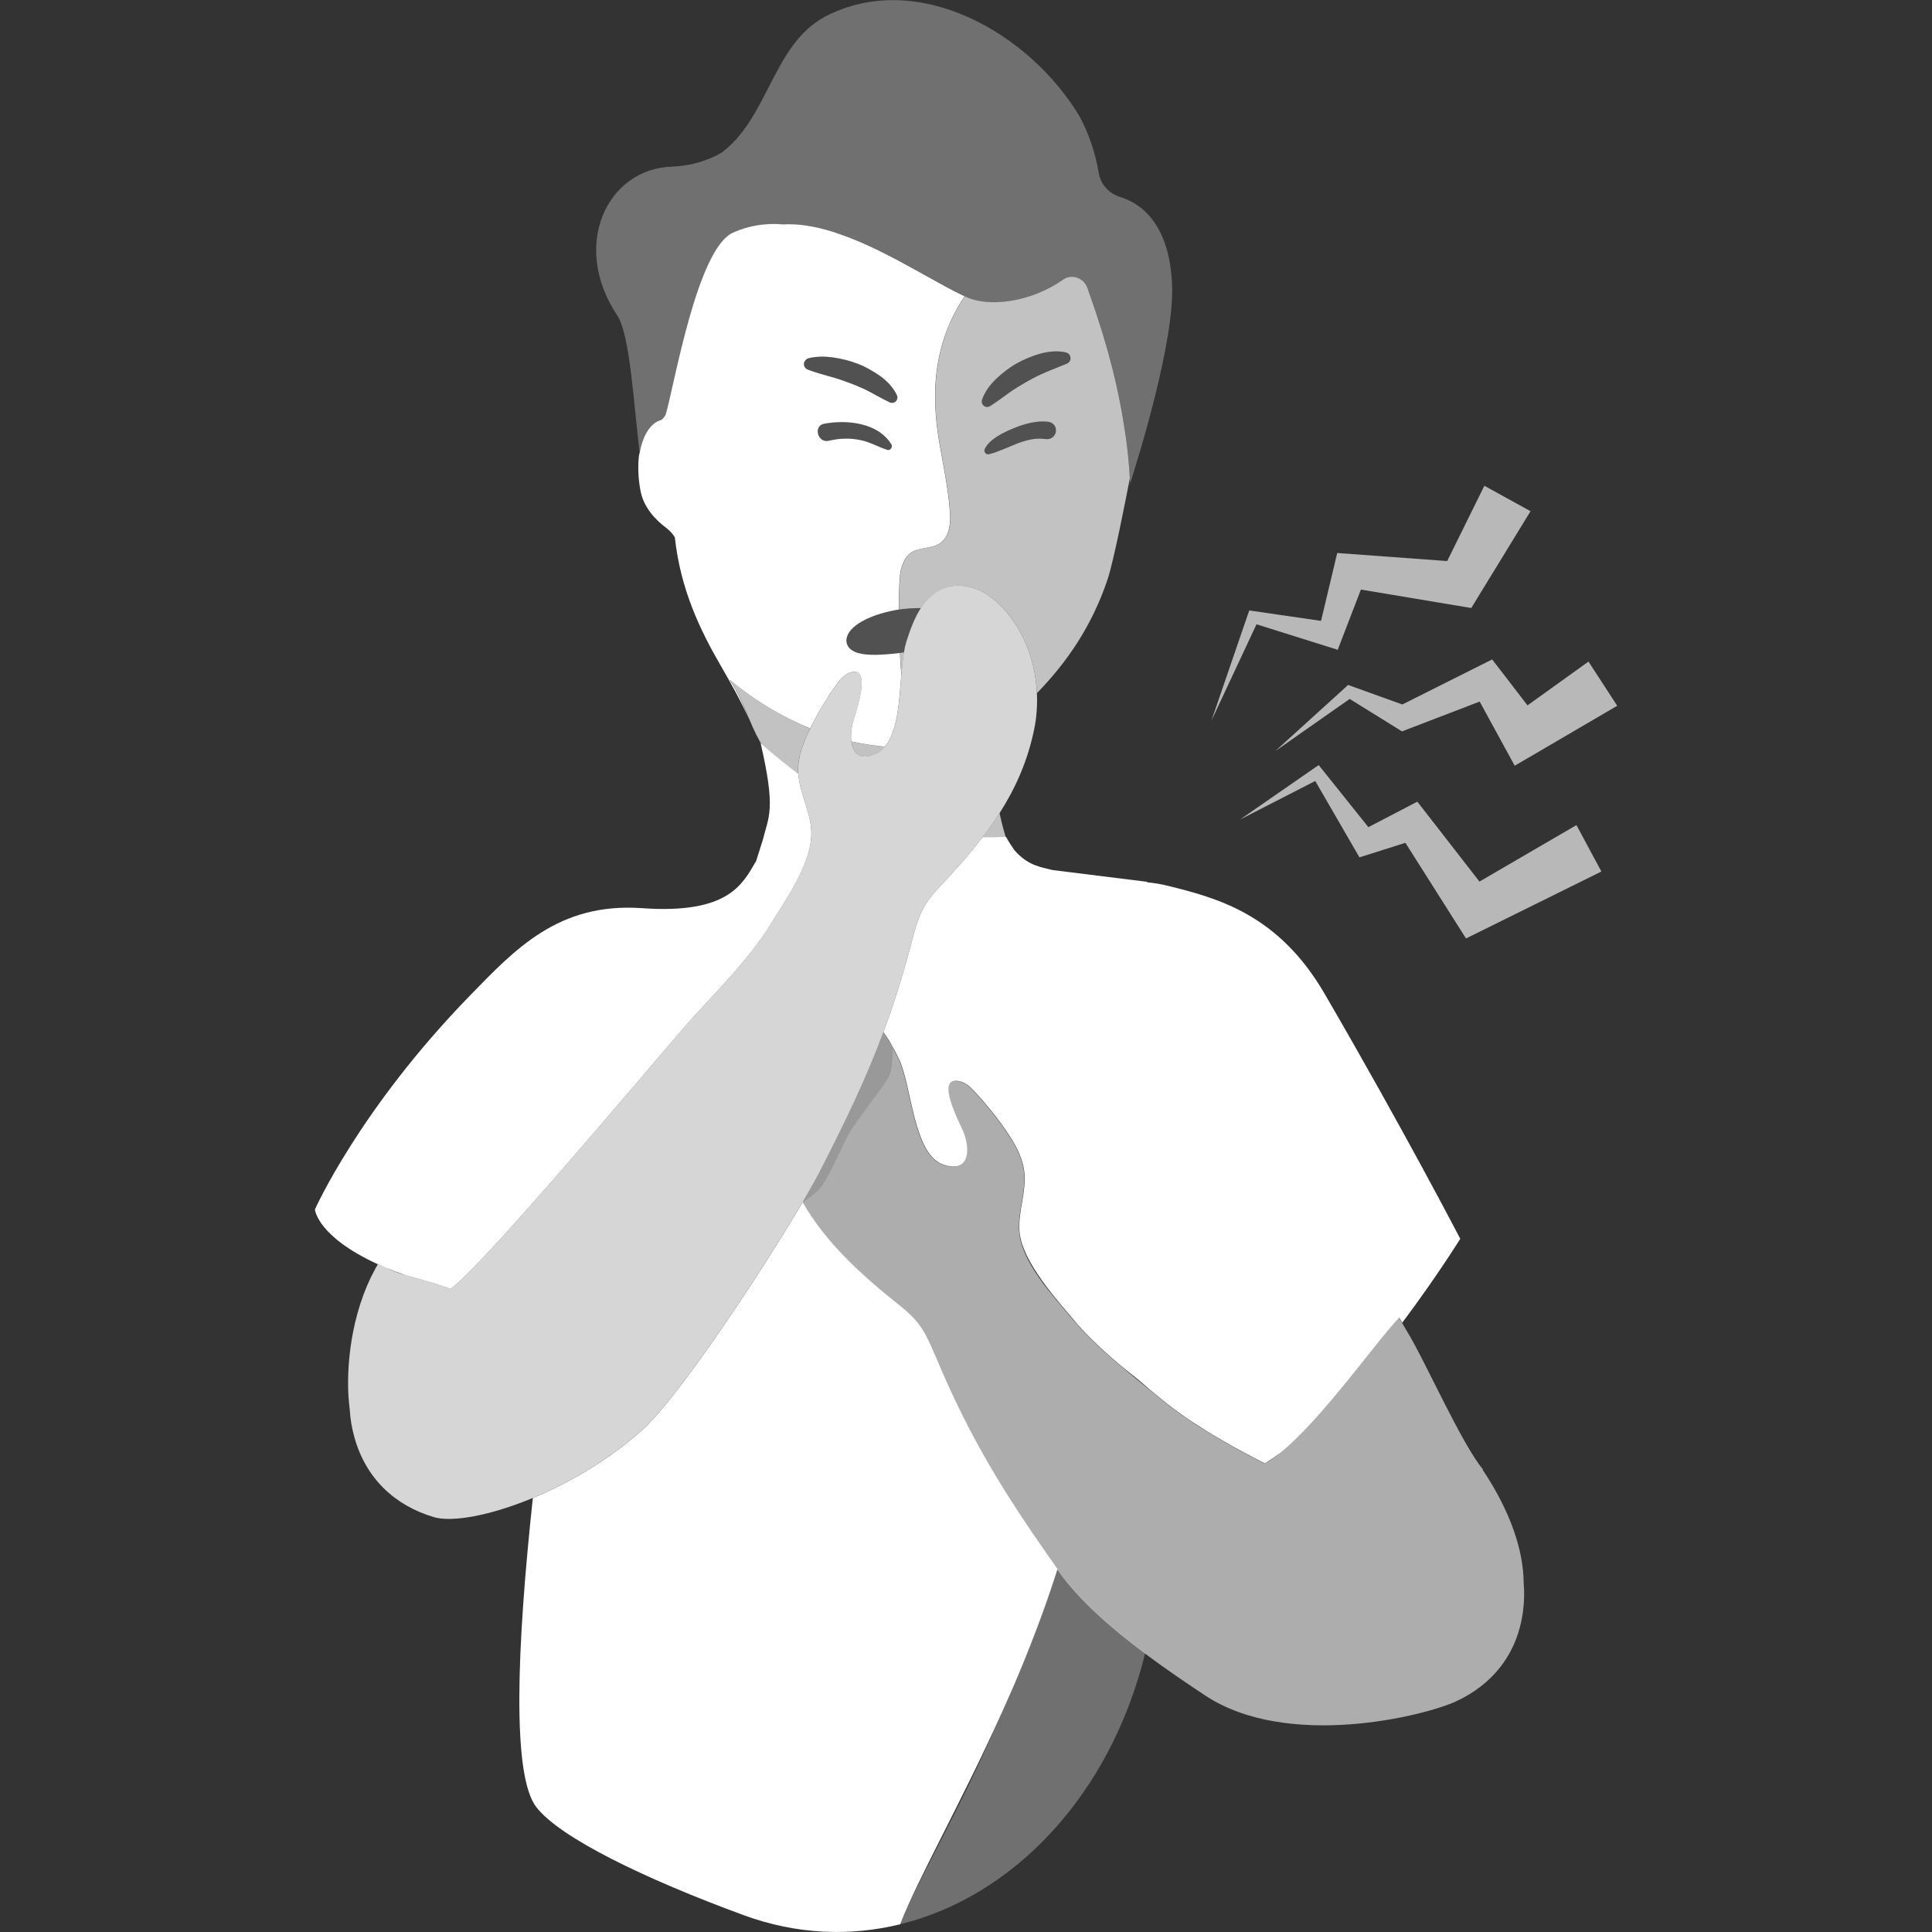
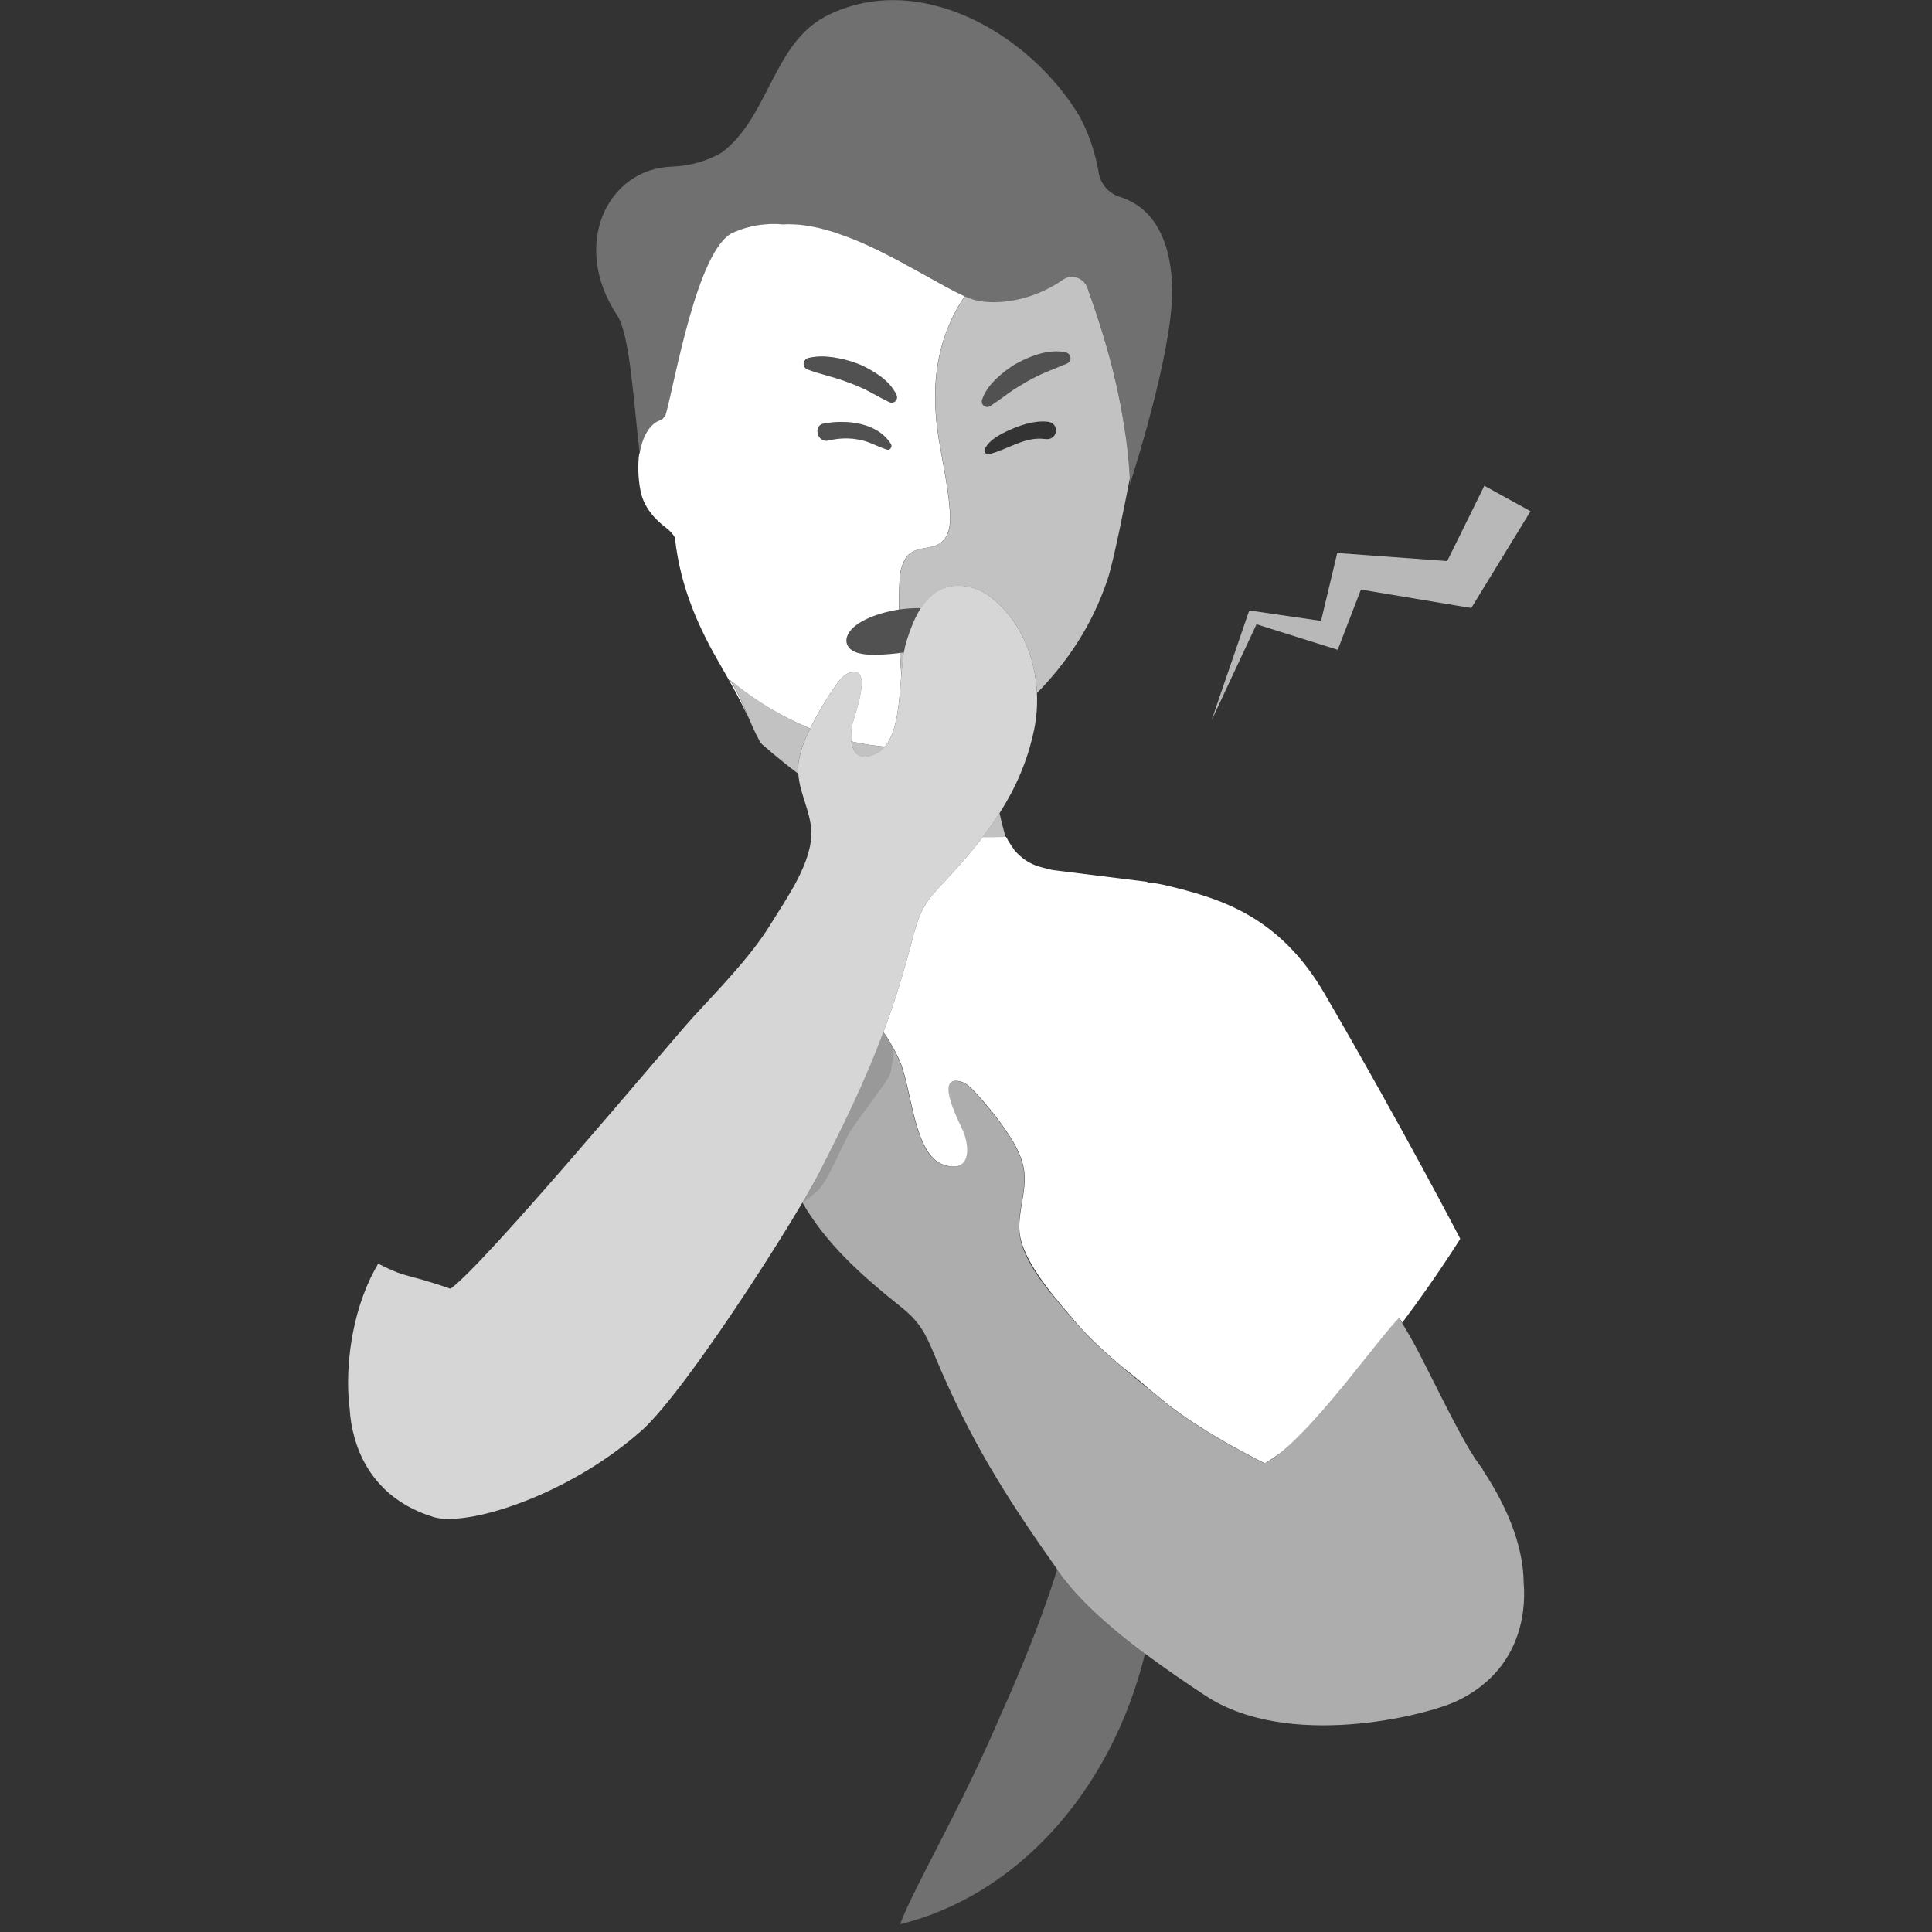
<svg xmlns="http://www.w3.org/2000/svg" viewBox="0 0 300 300">
  <rect x="0" y="0" width="300" height="300" fill="#333333" stroke="none" />
  <g fill="#fff">
    <path d="m 123.92 119.77 c -.06 -2.33 .85 -4.57 1.89 -6.66 -3.88 -1.58 -8.12 -3.96 -12.44 -7.53 1.37 2.11 2.16 4.14 3 6.14 .19 .41 .36 .82 .53 1.23 .35 .78 .73 1.55 1.17 2.33 .09 .1 .17 .19 .26 .29 2.04 1.78 3.91 3.29 5.62 4.57 -.01 -.12 -.03 -.24 -.03 -.36 z" opacity=".7" />
    <path d="m 174.79 67.7 c -.06 -.41 -.12 -.82 -.18 -1.22 -1.44 -9.54 -4.19 -17.31 -5.58 -21.27 v -.01 c -.06 -.16 -.11 -.32 -.16 -.47 -.54 -1.54 -2.41 -2.26 -3.74 -1.33 -1.29 .9 -2.65 1.62 -4.03 2.17 -.95 .38 -1.91 .67 -2.85 .89 -.47 .11 -.94 .2 -1.4 .27 -.6 .09 -1.2 .15 -1.77 .18 -.03 0 -.06 0 -.08 .01 -.32 .01 -.63 .02 -.94 .01 -.92 -.02 -1.79 -.13 -2.58 -.32 -.53 -.13 -1.01 -.3 -1.46 -.5 -.07 -.03 -.14 -.07 -.21 -.1 -2.41 3.59 -4.47 8.43 -4.58 15.09 -.03 1.54 .05 3.17 .26 4.9 .07 .62 .16 1.25 .26 1.89 .63 3.91 1.53 7.78 1.79 11.72 .11 1.72 -.09 3.72 -1.5 4.71 -1.38 .97 -3.43 .57 -4.74 1.63 -.74 .59 -1.09 1.53 -1.36 2.44 -.24 .81 -.34 3.29 -.34 6.2 v .06 c 1 -.15 2.19 -.23 3.4 -.23 .8 -1.25 1.8 -2.3 3.16 -2.92 2.48 -1.14 5.53 -.44 7.69 1.23 4.66 3.6 6.9 9.35 7.17 14.9 4.67 -4.82 8.52 -10.39 10.97 -17.68 .94 -2.82 2.77 -12.13 3.45 -15.67 v -.01 c -.12 -2.26 -.35 -4.45 -.64 -6.57 z m -12.49 .48 c -3.08 -.47 -5.9 1.66 -8.72 2.35 -.5 .12 -.88 -.4 -.65 -.85 .83 -1.61 2.96 -2.55 4.54 -3.21 1.58 -.65 3.46 -1.17 5.19 -.99 1.99 .21 1.59 2.99 -.36 2.69 z m 3.92 -12.37 c -.07 .3 -.28 .54 -.55 .65 l -.06 .03 c -1.08 .44 -2.1 .83 -3.13 1.27 -1.03 .42 -2.03 .94 -3.01 1.49 -.97 .56 -1.95 1.13 -2.86 1.8 -.92 .66 -1.81 1.33 -2.84 1.99 l -.03 .02 c -.39 .25 -.91 .13 -1.16 -.26 -.14 -.22 -.16 -.49 -.09 -.72 .44 -1.29 1.27 -2.37 2.22 -3.28 .96 -.9 2 -1.72 3.15 -2.36 1.14 -.65 2.37 -1.15 3.64 -1.52 1.28 -.34 2.65 -.51 4.01 -.2 .5 .11 .81 .61 .7 1.1 z" opacity=".7" />
    <path d="m 139.79 102.03 c .05 .92 .11 1.77 .17 2.51 .01 .07 .01 .13 .02 .2 .1 -1.24 .21 -2.41 .39 -3.44 -.2 .03 -.41 .06 -.61 .08 .01 .21 .02 .43 .03 .64 z" opacity=".7" />
    <path d="m 156.17 129.97 c -.31 -.97 -.65 -2.27 -.96 -3.71 -.82 1.28 -1.7 2.53 -2.64 3.75 1.82 .02 3.14 -.03 3.6 -.03 z" opacity=".7" />
    <path d="m 136.14 116.98 c .5 -.24 .91 -.6 1.28 -1.03 -1.52 -.13 -3.28 -.38 -5.21 -.82 .23 1.84 1.34 3.12 3.93 1.85 z" opacity=".7" />
    <path d="m 164.48 244.04 c -.1 -.14 -.19 -.27 -.29 -.41 -.08 .24 -.15 .48 -.23 .72 s -.15 .47 -.23 .7 c -.4 1.25 -.82 2.48 -1.25 3.71 -.05 .15 -.1 .3 -.16 .45 -.46 1.29 -.93 2.57 -1.41 3.84 -.11 .28 -.21 .56 -.32 .83 -.47 1.22 -.95 2.43 -1.43 3.63 -.12 .29 -.23 .57 -.35 .86 -.5 1.21 -1 2.4 -1.5 3.58 -.08 .19 -.16 .38 -.25 .56 -.48 1.12 -.97 2.22 -1.46 3.3 -.06 .13 -.11 .26 -.17 .39 -6.4 15.01 -13.23 26.23 -15.67 32.6 17.62 -4.31 32.64 -20.04 38.06 -42.08 -5.13 -3.84 -10.17 -8.2 -13.35 -12.69 z" opacity=".3" />
-     <path d="m 60.1 196.91 c .88 .37 1.83 .74 2.85 1.1 1.51 .45 3.14 .76 7 2.12 5.4 -3.83 33.9 -38.04 37.61 -42.11 3.91 -4.28 9.01 -9.45 12.03 -14.38 2.48 -4.04 6.67 -9.8 6.38 -14.74 -.18 -3.02 -1.81 -5.75 -2.01 -8.76 -1.71 -1.29 -3.58 -2.8 -5.62 -4.57 -.08 -.07 -.16 -.14 -.24 -.21 2.42 10.45 1.26 11.36 .32 15.15 -.53 1.63 -.96 3.06 -1.01 3.19 -2.1 3.56 -4.23 8.27 -17.71 7.32 -12.96 -.91 -19.69 6.33 -26.85 13.7 -17.05 17.55 -23.95 33.08 -23.95 33.08 s .31 4.18 9.79 8.52 c .01 -.03 .02 -.04 .03 -.07 .52 .27 .98 .5 1.4 .69 z" />
    <path d="m 152.58 130 c -2.07 2.7 -4.4 5.29 -6.88 7.93 -2.54 2.7 -3.16 4.59 -4.1 8.21 -1.35 5.18 -2.79 9.75 -4.42 14.11 .04 .06 .09 .13 .14 .21 .49 .69 .93 1.41 1.33 2.16 l .06 .09 v .01 c .3 .55 .58 1.11 .85 1.66 2.07 4.26 2.21 14.93 6.99 16.49 4.03 1.31 4.13 -2.36 3.07 -5.07 -.52 -1.32 -4.66 -8.89 -.51 -7.88 .89 .22 1.59 .9 2.22 1.57 1.77 1.89 3.4 3.91 4.87 6.04 1.04 1.51 2.02 3.13 2.53 4.88 h .01 v .02 c .14 .48 .25 .98 .31 1.48 .37 3.14 -.99 6.19 -.74 9.32 .39 4.75 5.88 10.68 8.98 14.38 1.97 2.25 4.41 4.48 6.92 6.6 1.36 1.07 2.8 2.19 4.43 3.65 .68 .56 1.35 1.1 1.99 1.63 .92 .76 1.91 1.5 2.94 2.23 .33 .23 .66 .47 1 .69 .24 .16 .48 .32 .73 .48 .55 .36 1.11 .72 1.67 1.07 .14 .09 .27 .17 .41 .26 .63 .39 1.26 .77 1.9 1.14 .12 .07 .23 .14 .35 .21 .63 .36 1.25 .72 1.88 1.07 .14 .08 .28 .16 .42 .23 .6 .33 1.19 .65 1.78 .96 .16 .09 .32 .18 .49 .26 .75 .4 1.48 .78 2.2 1.15 .81 -.5 1.64 -1.06 2.46 -1.67 6.36 -5.13 14.86 -17.25 18.42 -20.96 .15 .26 .31 .52 .46 .78 5.35 -7.13 9.01 -13.03 9.01 -13.03 s -8.9 -17.15 -21.07 -38.06 c -7.16 -12.3 -16.53 -14.86 -24.63 -16.82 -.96 -.23 -1.92 -.38 -2.89 -.47 l -.03 -.08 -14.71 -1.83 c -1.59 -.45 -3.66 -.55 -5.86 -3.03 -.94 -1.33 -1.34 -2.12 -1.34 -2.12 -.45 0 -1.77 .06 -3.6 .03 z" />
-     <path d="m 145.22 210.52 c -1.44 -3.46 -2.32 -5.24 -5.21 -7.56 -3.16 -2.52 -6.11 -5.01 -8.75 -7.71 -2.53 -2.58 -4.77 -5.37 -6.62 -8.56 l -.01 .01 c -4.28 7.26 -11.66 18.7 -17.74 26.86 -2.86 3.85 -5.44 6.97 -7.25 8.58 -5.23 4.64 -11.33 8.16 -16.9 10.47 -2.52 23.43 -3.24 43.04 .51 47.96 3.61 4.75 16.86 11.18 32.23 16.82 8.21 3.01 16.51 3.32 24.3 1.41 2.65 -6.92 9.41 -18.7 15.84 -32.98 .49 -1.09 .98 -2.19 1.46 -3.3 .08 -.19 .16 -.37 .25 -.56 .51 -1.18 1.01 -2.37 1.5 -3.58 .12 -.29 .24 -.57 .35 -.86 .49 -1.2 .96 -2.4 1.43 -3.63 .11 -.28 .21 -.56 .32 -.83 .48 -1.27 .95 -2.55 1.41 -3.84 .05 -.15 .1 -.3 .16 -.45 .43 -1.23 .85 -2.46 1.25 -3.71 .08 -.24 .15 -.47 .23 -.7 .08 -.24 .15 -.48 .23 -.72 -8.06 -11.41 -13.56 -20.13 -18.97 -33.11 z" />
    <path d="m 230.27 228.17 c -3.35 -4.02 -8.98 -16.87 -11.76 -21.39 -.28 -.45 -.54 -.91 -.81 -1.37 -.15 -.26 -.31 -.52 -.46 -.78 -3.56 3.71 -12.06 15.84 -18.42 20.96 -.87 .7 -1.69 1.27 -2.46 1.67 -.74 -.38 -1.48 -.77 -2.2 -1.15 -.16 -.09 -.32 -.18 -.49 -.26 -.6 -.32 -1.19 -.64 -1.78 -.96 -.14 -.08 -.28 -.16 -.42 -.23 -.63 -.35 -1.26 -.71 -1.88 -1.07 -.12 -.07 -.24 -.14 -.35 -.21 -.64 -.38 -1.28 -.76 -1.9 -1.14 -.14 -.09 -.28 -.17 -.41 -.26 -.57 -.35 -1.12 -.71 -1.67 -1.07 -.24 -.16 -.49 -.32 -.73 -.48 -.34 -.23 -.67 -.46 -1 -.69 -1.03 -.73 -2.03 -1.47 -2.94 -2.23 -.64 -.53 -1.31 -1.07 -1.99 -1.63 -1.44 -1.17 -2.94 -2.39 -4.43 -3.65 -2.51 -2.12 -4.95 -4.34 -6.92 -6.6 -.2 -.23 -.41 -.45 -.6 -.67 -3.02 -3.66 -7.98 -8.77 -8.39 -13.7 -.26 -3.13 1.11 -6.18 .74 -9.32 -.06 -.51 -.17 -1 -.31 -1.48 l -.01 -.03 c -.51 -1.75 -1.48 -3.37 -2.53 -4.88 -1.47 -2.13 -3.1 -4.15 -4.87 -6.04 -.63 -.67 -1.32 -1.35 -2.22 -1.57 -4.14 -1.01 -.01 6.56 .51 7.88 1.06 2.71 .96 6.38 -3.07 5.07 -4.78 -1.56 -4.92 -12.23 -6.99 -16.49 -.27 -.55 -.55 -1.11 -.85 -1.66 0 .11 .07 2.75 -.45 4.08 -.53 1.37 -5.16 7.05 -6.3 9.1 s -3.41 7.51 -4.78 8.8 c -1.34 1.26 -2.5 1.96 -2.55 1.99 1.85 3.19 4.09 5.98 6.62 8.56 2.64 2.7 5.6 5.19 8.75 7.71 2.9 2.32 3.77 4.1 5.21 7.56 5.42 12.98 10.91 21.7 18.97 33.11 .1 .14 .19 .27 .29 .41 3.18 4.49 8.22 8.85 13.35 12.69 3.23 2.41 6.49 4.62 9.36 6.52 12.81 8.47 34 3.19 38.89 .95 5.7 -2.61 9.6 -7.37 10.47 -14.02 .2 -1.52 .23 -3.01 .1 -4.46 -.04 -4.88 -1.95 -10.9 -6.38 -17.54 z" opacity=".6" />
    <path d="m 99.35 70.58 c .44 -2.81 1.65 -4.89 3.38 -5.35 .09 -.02 .6 -.53 .69 -.85 1.32 -4.39 4.85 -25.71 10.45 -28.24 2.59 -1.17 5.17 -1.5 7.76 -1.28 .3 -.02 .6 -.03 .9 -.03 .09 0 .18 .01 .26 .01 .21 0 .43 .01 .65 .02 .1 .01 .21 .02 .31 .02 .2 .01 .4 .03 .61 .05 .11 .01 .22 .03 .33 .04 .2 .02 .4 .05 .6 .08 .11 .02 .22 .04 .33 .06 .2 .03 .41 .07 .61 .1 .11 .02 .21 .05 .32 .07 .21 .04 .42 .09 .63 .13 .1 .02 .21 .05 .31 .08 .22 .05 .43 .1 .65 .16 .1 .03 .2 .06 .3 .09 .22 .06 .44 .12 .66 .19 .1 .03 .19 .06 .29 .09 .22 .07 .45 .14 .67 .22 .09 .03 .18 .06 .27 .1 .23 .08 .46 .16 .69 .24 l .24 .09 c .24 .09 .48 .18 .73 .27 .07 .03 .15 .06 .22 .09 .25 .1 .5 .2 .75 .3 .07 .03 .13 .06 .2 .08 .26 .11 .51 .22 .77 .33 .05 .02 .11 .05 .16 .07 .27 .12 .54 .24 .8 .36 .04 .02 .08 .04 .12 .06 .28 .13 .56 .26 .84 .39 l .07 .03 c .3 .14 .6 .29 .89 .43 l .01 .01 c 4.31 2.13 8.38 4.6 11.64 6.27 .47 .24 .91 .46 1.35 .66 .08 .04 .15 .07 .23 .11 .44 .2 .93 .37 1.46 .5 .79 .19 1.65 .3 2.58 .32 .31 .01 .62 0 .94 -.01 .03 0 .06 0 .08 -.01 .58 -.03 1.17 -.09 1.77 -.18 .46 -.07 .93 -.16 1.4 -.27 .94 -.22 1.9 -.51 2.85 -.89 1.38 -.55 2.75 -1.27 4.03 -2.17 1.33 -.93 3.21 -.21 3.74 1.33 .05 .15 .11 .31 .16 .47 v .01 c 1.39 3.96 4.14 11.73 5.58 21.27 .06 .41 .12 .81 .18 1.22 .29 2.12 .51 4.31 .64 6.57 v .01 c .01 .19 .02 .37 .03 .56 0 0 -.05 .24 -.13 .66 1.55 -4.84 7.04 -22.6 6.65 -31.34 -.42 -9.6 -4.95 -12.64 -8.08 -13.6 -1.72 -.53 -3.02 -1.96 -3.31 -3.73 -.51 -3.09 -1.52 -6.04 -2.95 -8.73 -7.77 -13.04 -25.23 -23.01 -39.56 -15.53 -8.1 4.36 -8.73 15.58 -16.01 21.09 -2.31 1.34 -4.99 2.1 -7.76 2.19 -10.03 .33 -15.76 12.19 -8.48 23.12 1.98 2.97 2.55 13.76 3.48 21.39 .01 .07 .02 .15 .03 .22 z" opacity=".3" />
-     <path d="m 125.81 113.11 l .03 -.07 c 1.15 -2.32 2.48 -4.54 3.97 -6.66 .53 -.75 1.12 -1.52 1.97 -1.87 3.96 -1.58 .93 6.49 .6 7.87 -.21 .9 -.29 1.88 -.19 2.74 1.93 .44 3.69 .69 5.21 .82 2 -2.34 2.23 -7.1 2.56 -11.2 -.01 -.07 -.01 -.13 -.02 -.2 -.06 -.74 -.12 -1.59 -.17 -2.51 -.01 -.21 -.02 -.43 -.03 -.64 -1.04 .13 -2.02 .22 -2.86 .26 -.55 .03 -1.11 .04 -1.65 .02 -.93 -.03 -1.82 -.16 -2.5 -.46 -.99 -.44 -1.36 -1.19 -1.29 -1.92 .23 -2.16 3.71 -3.81 7.48 -4.53 .2 -.04 .42 -.08 .65 -.11 v -.06 c 0 -2.91 .1 -5.38 .34 -6.2 .26 -.91 .62 -1.85 1.36 -2.44 1.32 -1.06 3.36 -.66 4.74 -1.63 1.41 -.99 1.61 -2.99 1.5 -4.71 -.26 -3.95 -1.16 -7.82 -1.79 -11.72 -.1 -.64 -.19 -1.27 -.26 -1.89 -.2 -1.74 -.28 -3.37 -.26 -4.9 .11 -6.65 2.17 -11.49 4.58 -15.09 l -.02 -.01 c -.43 -.2 -.88 -.42 -1.35 -.66 -3.26 -1.67 -7.33 -4.14 -11.64 -6.27 l -.01 -.01 c -.3 -.15 -.59 -.29 -.89 -.43 l -.07 -.03 c -.28 -.13 -.56 -.27 -.84 -.39 -.04 -.02 -.08 -.04 -.12 -.06 -.27 -.12 -.53 -.24 -.8 -.36 -.05 -.02 -.11 -.05 -.16 -.07 -.26 -.11 -.51 -.22 -.77 -.33 -.07 -.03 -.13 -.06 -.2 -.08 -.25 -.1 -.5 -.2 -.75 -.3 -.07 -.03 -.15 -.06 -.22 -.09 -.24 -.09 -.48 -.18 -.73 -.27 -.08 -.03 -.16 -.06 -.24 -.09 -.23 -.08 -.46 -.16 -.69 -.24 -.09 -.03 -.18 -.06 -.27 -.1 -.22 -.08 -.45 -.14 -.67 -.22 -.1 -.03 -.19 -.06 -.29 -.09 -.22 -.07 -.44 -.13 -.66 -.19 -.1 -.03 -.2 -.06 -.3 -.09 -.22 -.06 -.43 -.11 -.65 -.16 -.1 -.03 -.21 -.05 -.31 -.08 -.21 -.05 -.42 -.09 -.63 -.13 -.11 -.02 -.21 -.05 -.32 -.07 -.2 -.04 -.41 -.07 -.61 -.1 -.11 -.02 -.22 -.04 -.33 -.06 -.2 -.03 -.4 -.05 -.6 -.08 -.11 -.01 -.22 -.03 -.33 -.04 -.2 -.02 -.41 -.03 -.61 -.05 -.1 -.01 -.21 -.02 -.31 -.02 -.22 -.01 -.43 -.01 -.65 -.02 -.09 0 -.18 -.01 -.26 -.01 -.3 0 -.6 .01 -.9 .03 -2.58 -.22 -5.17 .12 -7.76 1.28 -5.6 2.53 -9.13 23.85 -10.45 28.24 -.1 .32 -.6 .83 -.69 .85 -1.73 .46 -2.94 2.53 -3.38 5.35 -.01 -.07 -.02 -.14 -.03 -.22 -.25 1.76 -.21 3.79 .19 5.88 .48 2.5 2.19 4.39 3.94 5.71 .65 .49 1.08 .99 1.39 1.51 .89 8.13 3.93 14.42 7.17 20 1.68 2.89 3.17 5.59 4.36 8.25 -.84 -2 -1.63 -4.03 -3 -6.14 4.32 3.58 8.56 5.95 12.44 7.53 z m 11.94 -43.27 c -1.38 -.44 -2.63 -1.19 -4.06 -1.49 -1.68 -.36 -3.34 -.31 -5 .09 -1.73 .41 -2.44 -2.32 -.73 -2.64 3.52 -.66 8.37 -.19 10.45 3.2 .26 .42 -.17 1 -.65 .85 z m -12.83 -13.65 c .11 -.29 .37 -.5 .65 -.57 1.28 -.31 2.58 -.29 3.86 -.11 1.28 .2 2.55 .5 3.77 .98 1.23 .47 2.38 1.13 3.46 1.89 1.07 .77 2.03 1.75 2.61 2.98 .2 .42 .02 .92 -.4 1.12 -.24 .11 -.5 .1 -.72 0 l -.04 -.02 c -1.1 -.53 -2.05 -1.08 -3.03 -1.6 -.98 -.53 -2.01 -.95 -3.05 -1.35 -1.05 -.4 -2.11 -.76 -3.22 -1.06 -1.1 -.31 -2.21 -.61 -3.36 -1.05 l -.02 -.01 c -.48 -.19 -.72 -.73 -.53 -1.2 z" />
+     <path d="m 125.81 113.11 l .03 -.07 c 1.15 -2.32 2.48 -4.54 3.97 -6.66 .53 -.75 1.12 -1.52 1.97 -1.87 3.96 -1.58 .93 6.49 .6 7.87 -.21 .9 -.29 1.88 -.19 2.74 1.93 .44 3.69 .69 5.21 .82 2 -2.34 2.23 -7.1 2.56 -11.2 -.01 -.07 -.01 -.13 -.02 -.2 -.06 -.74 -.12 -1.59 -.17 -2.51 -.01 -.21 -.02 -.43 -.03 -.64 -1.04 .13 -2.02 .22 -2.86 .26 -.55 .03 -1.11 .04 -1.65 .02 -.93 -.03 -1.82 -.16 -2.5 -.46 -.99 -.44 -1.36 -1.19 -1.29 -1.92 .23 -2.16 3.71 -3.81 7.48 -4.53 .2 -.04 .42 -.08 .65 -.11 v -.06 c 0 -2.91 .1 -5.38 .34 -6.2 .26 -.91 .62 -1.85 1.36 -2.44 1.32 -1.06 3.36 -.66 4.74 -1.63 1.41 -.99 1.61 -2.99 1.5 -4.71 -.26 -3.95 -1.16 -7.82 -1.79 -11.72 -.1 -.64 -.19 -1.27 -.26 -1.89 -.2 -1.74 -.28 -3.37 -.26 -4.9 .11 -6.65 2.17 -11.49 4.58 -15.09 l -.02 -.01 c -.43 -.2 -.88 -.42 -1.35 -.66 -3.26 -1.67 -7.33 -4.14 -11.64 -6.27 l -.01 -.01 c -.3 -.15 -.59 -.29 -.89 -.43 l -.07 -.03 c -.28 -.13 -.56 -.27 -.84 -.39 -.04 -.02 -.08 -.04 -.12 -.06 -.27 -.12 -.53 -.24 -.8 -.36 -.05 -.02 -.11 -.05 -.16 -.07 -.26 -.11 -.51 -.22 -.77 -.33 -.07 -.03 -.13 -.06 -.2 -.08 -.25 -.1 -.5 -.2 -.75 -.3 -.07 -.03 -.15 -.06 -.22 -.09 -.24 -.09 -.48 -.18 -.73 -.27 -.08 -.03 -.16 -.06 -.24 -.09 -.23 -.08 -.46 -.16 -.69 -.24 -.09 -.03 -.18 -.06 -.27 -.1 -.22 -.08 -.45 -.14 -.67 -.22 -.1 -.03 -.19 -.06 -.29 -.09 -.22 -.07 -.44 -.13 -.66 -.19 -.1 -.03 -.2 -.06 -.3 -.09 -.22 -.06 -.43 -.11 -.65 -.16 -.1 -.03 -.21 -.05 -.31 -.08 -.21 -.05 -.42 -.09 -.63 -.13 -.11 -.02 -.21 -.05 -.32 -.07 -.2 -.04 -.41 -.07 -.61 -.1 -.11 -.02 -.22 -.04 -.33 -.06 -.2 -.03 -.4 -.05 -.6 -.08 -.11 -.01 -.22 -.03 -.33 -.04 -.2 -.02 -.41 -.03 -.61 -.05 -.1 -.01 -.21 -.02 -.31 -.02 -.22 -.01 -.43 -.01 -.65 -.02 -.09 0 -.18 -.01 -.26 -.01 -.3 0 -.6 .01 -.9 .03 -2.58 -.22 -5.17 .12 -7.76 1.28 -5.6 2.53 -9.13 23.85 -10.45 28.24 -.1 .32 -.6 .83 -.69 .85 -1.73 .46 -2.94 2.53 -3.38 5.35 -.01 -.07 -.02 -.14 -.03 -.22 -.25 1.76 -.21 3.79 .19 5.88 .48 2.5 2.19 4.39 3.94 5.71 .65 .49 1.08 .99 1.39 1.51 .89 8.13 3.93 14.42 7.17 20 1.68 2.89 3.17 5.59 4.36 8.25 -.84 -2 -1.63 -4.03 -3 -6.14 4.32 3.58 8.56 5.95 12.44 7.53 m 11.94 -43.27 c -1.38 -.44 -2.63 -1.19 -4.06 -1.49 -1.68 -.36 -3.34 -.31 -5 .09 -1.73 .41 -2.44 -2.32 -.73 -2.64 3.52 -.66 8.37 -.19 10.45 3.2 .26 .42 -.17 1 -.65 .85 z m -12.83 -13.65 c .11 -.29 .37 -.5 .65 -.57 1.28 -.31 2.58 -.29 3.86 -.11 1.28 .2 2.55 .5 3.77 .98 1.23 .47 2.38 1.13 3.46 1.89 1.07 .77 2.03 1.75 2.61 2.98 .2 .42 .02 .92 -.4 1.12 -.24 .11 -.5 .1 -.72 0 l -.04 -.02 c -1.1 -.53 -2.05 -1.08 -3.03 -1.6 -.98 -.53 -2.01 -.95 -3.05 -1.35 -1.05 -.4 -2.11 -.76 -3.22 -1.06 -1.1 -.31 -2.21 -.61 -3.36 -1.05 l -.02 -.01 c -.48 -.19 -.72 -.73 -.53 -1.2 z" />
    <path d="m 139.59 94.65 c -.23 .03 -.44 .07 -.65 .11 -3.77 .73 -7.25 2.37 -7.48 4.53 -.08 .73 .29 1.48 1.29 1.92 .68 .3 1.56 .43 2.5 .46 .54 .02 1.11 .01 1.65 -.02 .84 -.04 1.82 -.13 2.86 -.26 .2 -.03 .4 -.05 .61 -.08 .1 -.6 .22 -1.16 .37 -1.64 .57 -1.79 1.25 -3.68 2.26 -5.25 -1.21 0 -2.4 .08 -3.4 .23 z" opacity=".15" />
-     <path d="m 162.67 65.49 c -1.73 -.18 -3.61 .34 -5.19 .99 -1.59 .65 -3.71 1.6 -4.54 3.21 -.23 .45 .15 .97 .65 .85 2.82 -.69 5.64 -2.83 8.72 -2.35 1.95 .3 2.35 -2.48 .36 -2.69 z" opacity=".15" />
    <path d="m 127.96 65.79 c -1.71 .32 -1 3.05 .73 2.64 1.67 -.4 3.32 -.44 5 -.09 1.44 .31 2.68 1.05 4.06 1.49 .48 .15 .91 -.43 .65 -.85 -2.08 -3.39 -6.93 -3.86 -10.45 -3.2 z" opacity=".15" />
    <path d="m 165.52 54.71 c -1.35 -.3 -2.73 -.14 -4.01 .2 -1.28 .37 -2.5 .87 -3.64 1.52 -1.15 .65 -2.19 1.46 -3.15 2.36 -.95 .9 -1.78 1.98 -2.22 3.28 -.08 .23 -.06 .5 .09 .72 .25 .39 .77 .51 1.16 .26 l .03 -.02 c 1.03 -.65 1.92 -1.33 2.84 -1.99 .91 -.67 1.89 -1.24 2.86 -1.8 .98 -.55 1.98 -1.07 3.01 -1.49 1.03 -.44 2.05 -.83 3.13 -1.27 l .06 -.03 c .27 -.11 .48 -.35 .55 -.65 .11 -.5 -.2 -.99 -.7 -1.1 z" opacity=".15" />
    <path d="m 125.46 57.39 l .02 .01 c 1.15 .45 2.26 .74 3.36 1.05 1.1 .29 2.17 .66 3.22 1.06 1.04 .41 2.08 .82 3.05 1.35 .98 .52 1.93 1.07 3.03 1.6 l .04 .02 c .22 .1 .48 .11 .72 0 .42 -.2 .6 -.7 .4 -1.12 -.58 -1.23 -1.54 -2.21 -2.61 -2.98 -1.08 -.77 -2.23 -1.43 -3.46 -1.89 -1.22 -.48 -2.5 -.78 -3.77 -.98 -1.28 -.18 -2.58 -.19 -3.86 .11 -.28 .07 -.54 .27 -.65 .57 -.19 .48 .05 1.02 .53 1.2 z" opacity=".15" />
    <path d="m 206.16 100.41 l 1.56 .49 .69 -1.79 2.91 -7.56 15.03 2.51 2.11 .35 1.28 -2.09 7.92 -12.94 -7.17 -3.95 -5.77 11.69 -14.75 -1.08 -2.33 -.17 -.47 1.99 -2.04 8.55 -10.31 -1.5 -.83 -.12 -.24 .67 -5.63 16.42 6.99 -14.94 z" opacity=".65" />
-     <path d="m 233.14 104.26 l -1.44 -1.86 -1.8 .9 -12.15 6.09 -7.8 -2.81 -.62 -.22 -.37 .34 -10.95 9.94 11.57 -8.11 7.48 4.64 .64 .4 .96 -.37 11.1 -4.26 3.89 7.12 1.55 2.84 3.16 -1.84 12.76 -7.47 -4.46 -6.86 -9.47 6.8 z" opacity=".65" />
-     <path d="m 229.73 136.89 l -8.24 -10.6 -1.41 -1.81 -1.72 .9 -5.88 3.06 -7.13 -8.91 -.58 -.73 -.66 .45 -11.56 8.01 11.68 -5.99 6.17 10.66 .69 1.2 1.62 -.51 5.52 -1.75 7.86 12.41 1.55 2.44 2.84 -1.4 18.18 -8.99 -3.87 -7.21 z" opacity=".65" />
    <path d="m 138.64 162.62 c -.2 -.33 -.91 -1.51 -1.33 -2.16 -.05 -.07 -.1 -.15 -.14 -.21 -2.69 7.23 -5.88 13.89 -9.94 21.78 -.61 1.19 -1.51 2.79 -2.62 4.67 l .01 -.01 c .05 -.03 1.21 -.72 2.55 -1.99 1.37 -1.29 3.64 -6.75 4.78 -8.8 s 5.77 -7.74 6.3 -9.1 c .52 -1.34 .45 -3.97 .45 -4.08 v -.01 z" opacity=".5" />
    <path d="m 106.88 213.56 c 6.08 -8.16 13.46 -19.6 17.74 -26.86 1.1 -1.88 2 -3.48 2.62 -4.67 4.06 -7.9 7.25 -14.55 9.94 -21.78 1.63 -4.36 3.07 -8.93 4.42 -14.11 .94 -3.63 1.56 -5.51 4.1 -8.21 2.48 -2.64 4.81 -5.23 6.88 -7.93 .94 -1.22 1.82 -2.47 2.64 -3.75 2.47 -3.87 4.36 -8.08 5.38 -13.07 .36 -1.77 .5 -3.65 .41 -5.56 -.26 -5.54 -2.51 -11.29 -7.17 -14.9 -2.16 -1.67 -5.21 -2.36 -7.69 -1.23 -1.36 .62 -2.36 1.68 -3.16 2.92 -1.01 1.57 -1.69 3.46 -2.26 5.25 -.15 .48 -.27 1.04 -.37 1.64 -.17 1.03 -.29 2.2 -.39 3.44 -.33 4.1 -.56 8.87 -2.56 11.2 -.37 .43 -.78 .79 -1.28 1.03 -2.59 1.27 -3.7 -.01 -3.93 -1.85 -.11 -.86 -.03 -1.84 .19 -2.74 .33 -1.38 3.36 -9.45 -.6 -7.87 -.85 .34 -1.45 1.11 -1.97 1.87 -1.49 2.12 -2.82 4.35 -3.97 6.66 l -.03 .07 c -1.04 2.09 -1.94 4.33 -1.89 6.66 0 .12 .02 .24 .03 .36 .2 3.02 1.83 5.75 2.01 8.76 .29 4.94 -3.9 10.7 -6.38 14.74 -3.03 4.94 -8.13 10.11 -12.03 14.38 -3.71 4.07 -32.21 38.28 -37.61 42.11 -3.86 -1.36 -5.48 -1.67 -7 -2.12 -.86 -.25 -1.68 -.55 -2.85 -1.1 -.42 -.2 -.87 -.42 -1.4 -.69 -.01 .03 -.02 .04 -.03 .07 -.27 .66 -.16 .18 -.48 .91 l -.03 .06 c .01 -.03 -.05 .06 -.59 1.13 -3.45 7.2 -3.92 15.56 -3.27 20.39 .08 1.46 .32 2.93 .73 4.4 1.79 6.46 6.33 10.62 12.34 12.41 2.8 .83 8.72 -.21 15.37 -2.98 5.57 -2.31 11.66 -5.83 16.9 -10.47 1.81 -1.61 4.39 -4.73 7.25 -8.58 z" opacity=".8" />
  </g>
</svg>